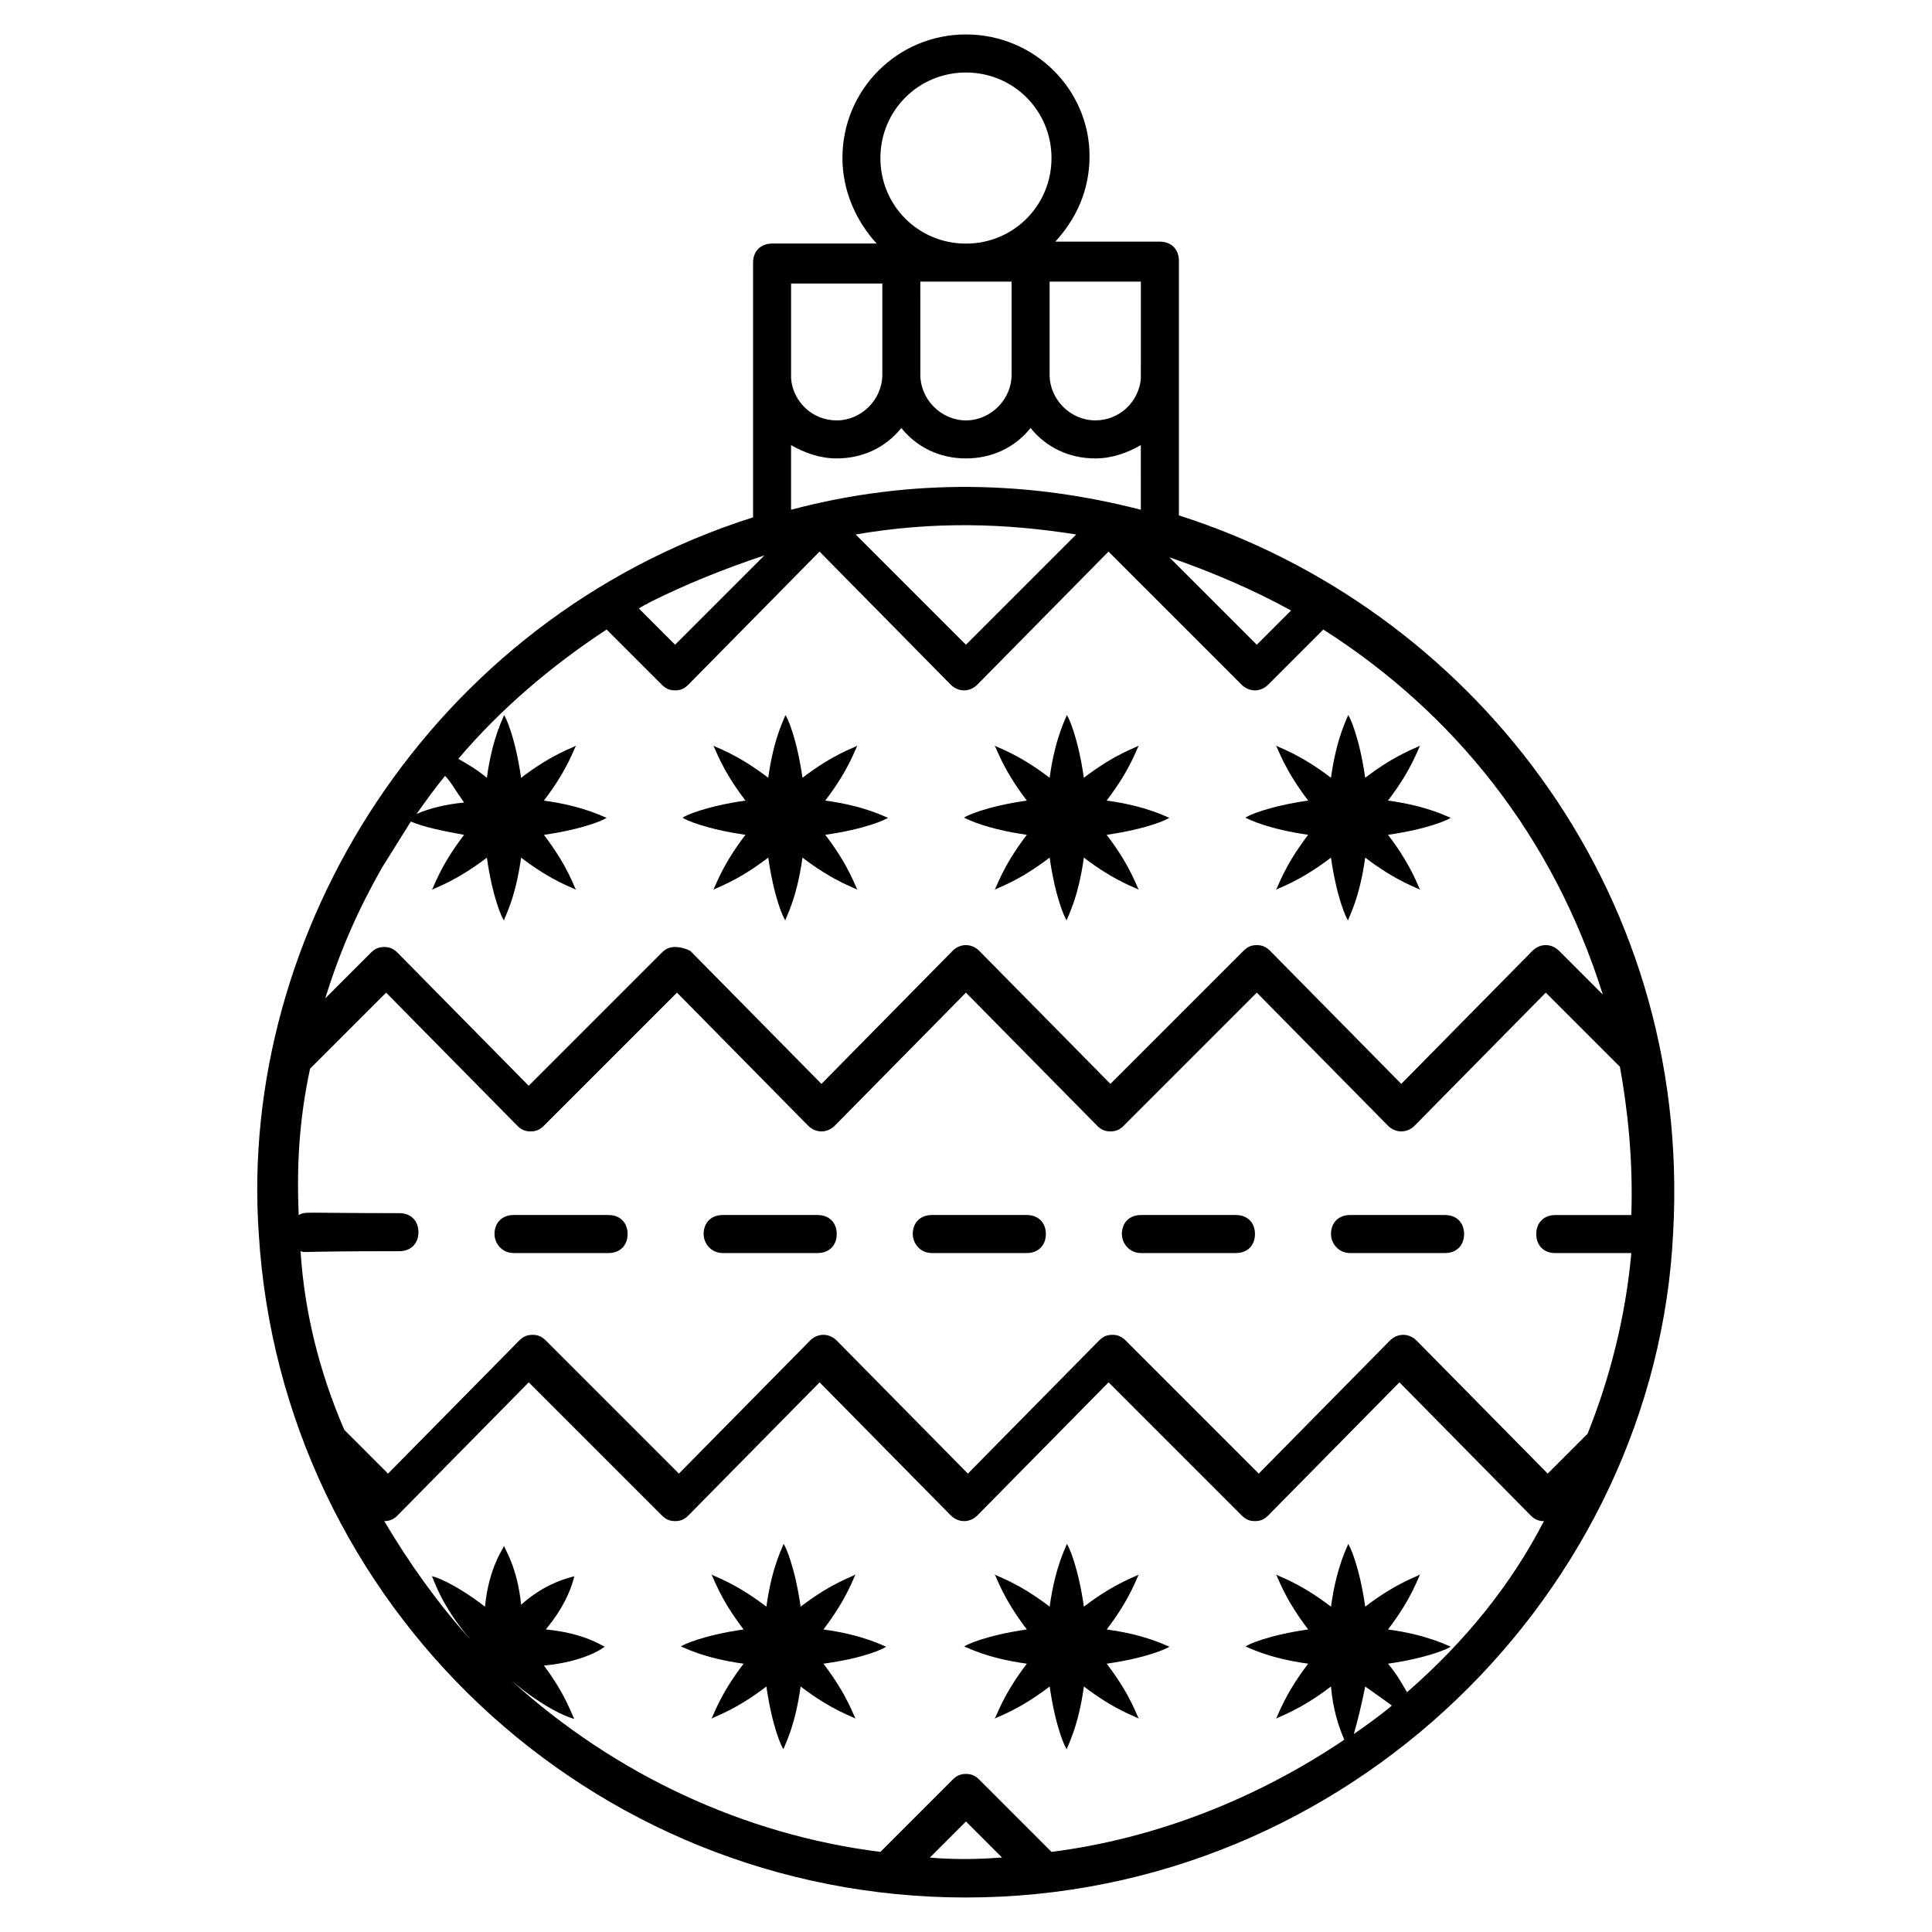
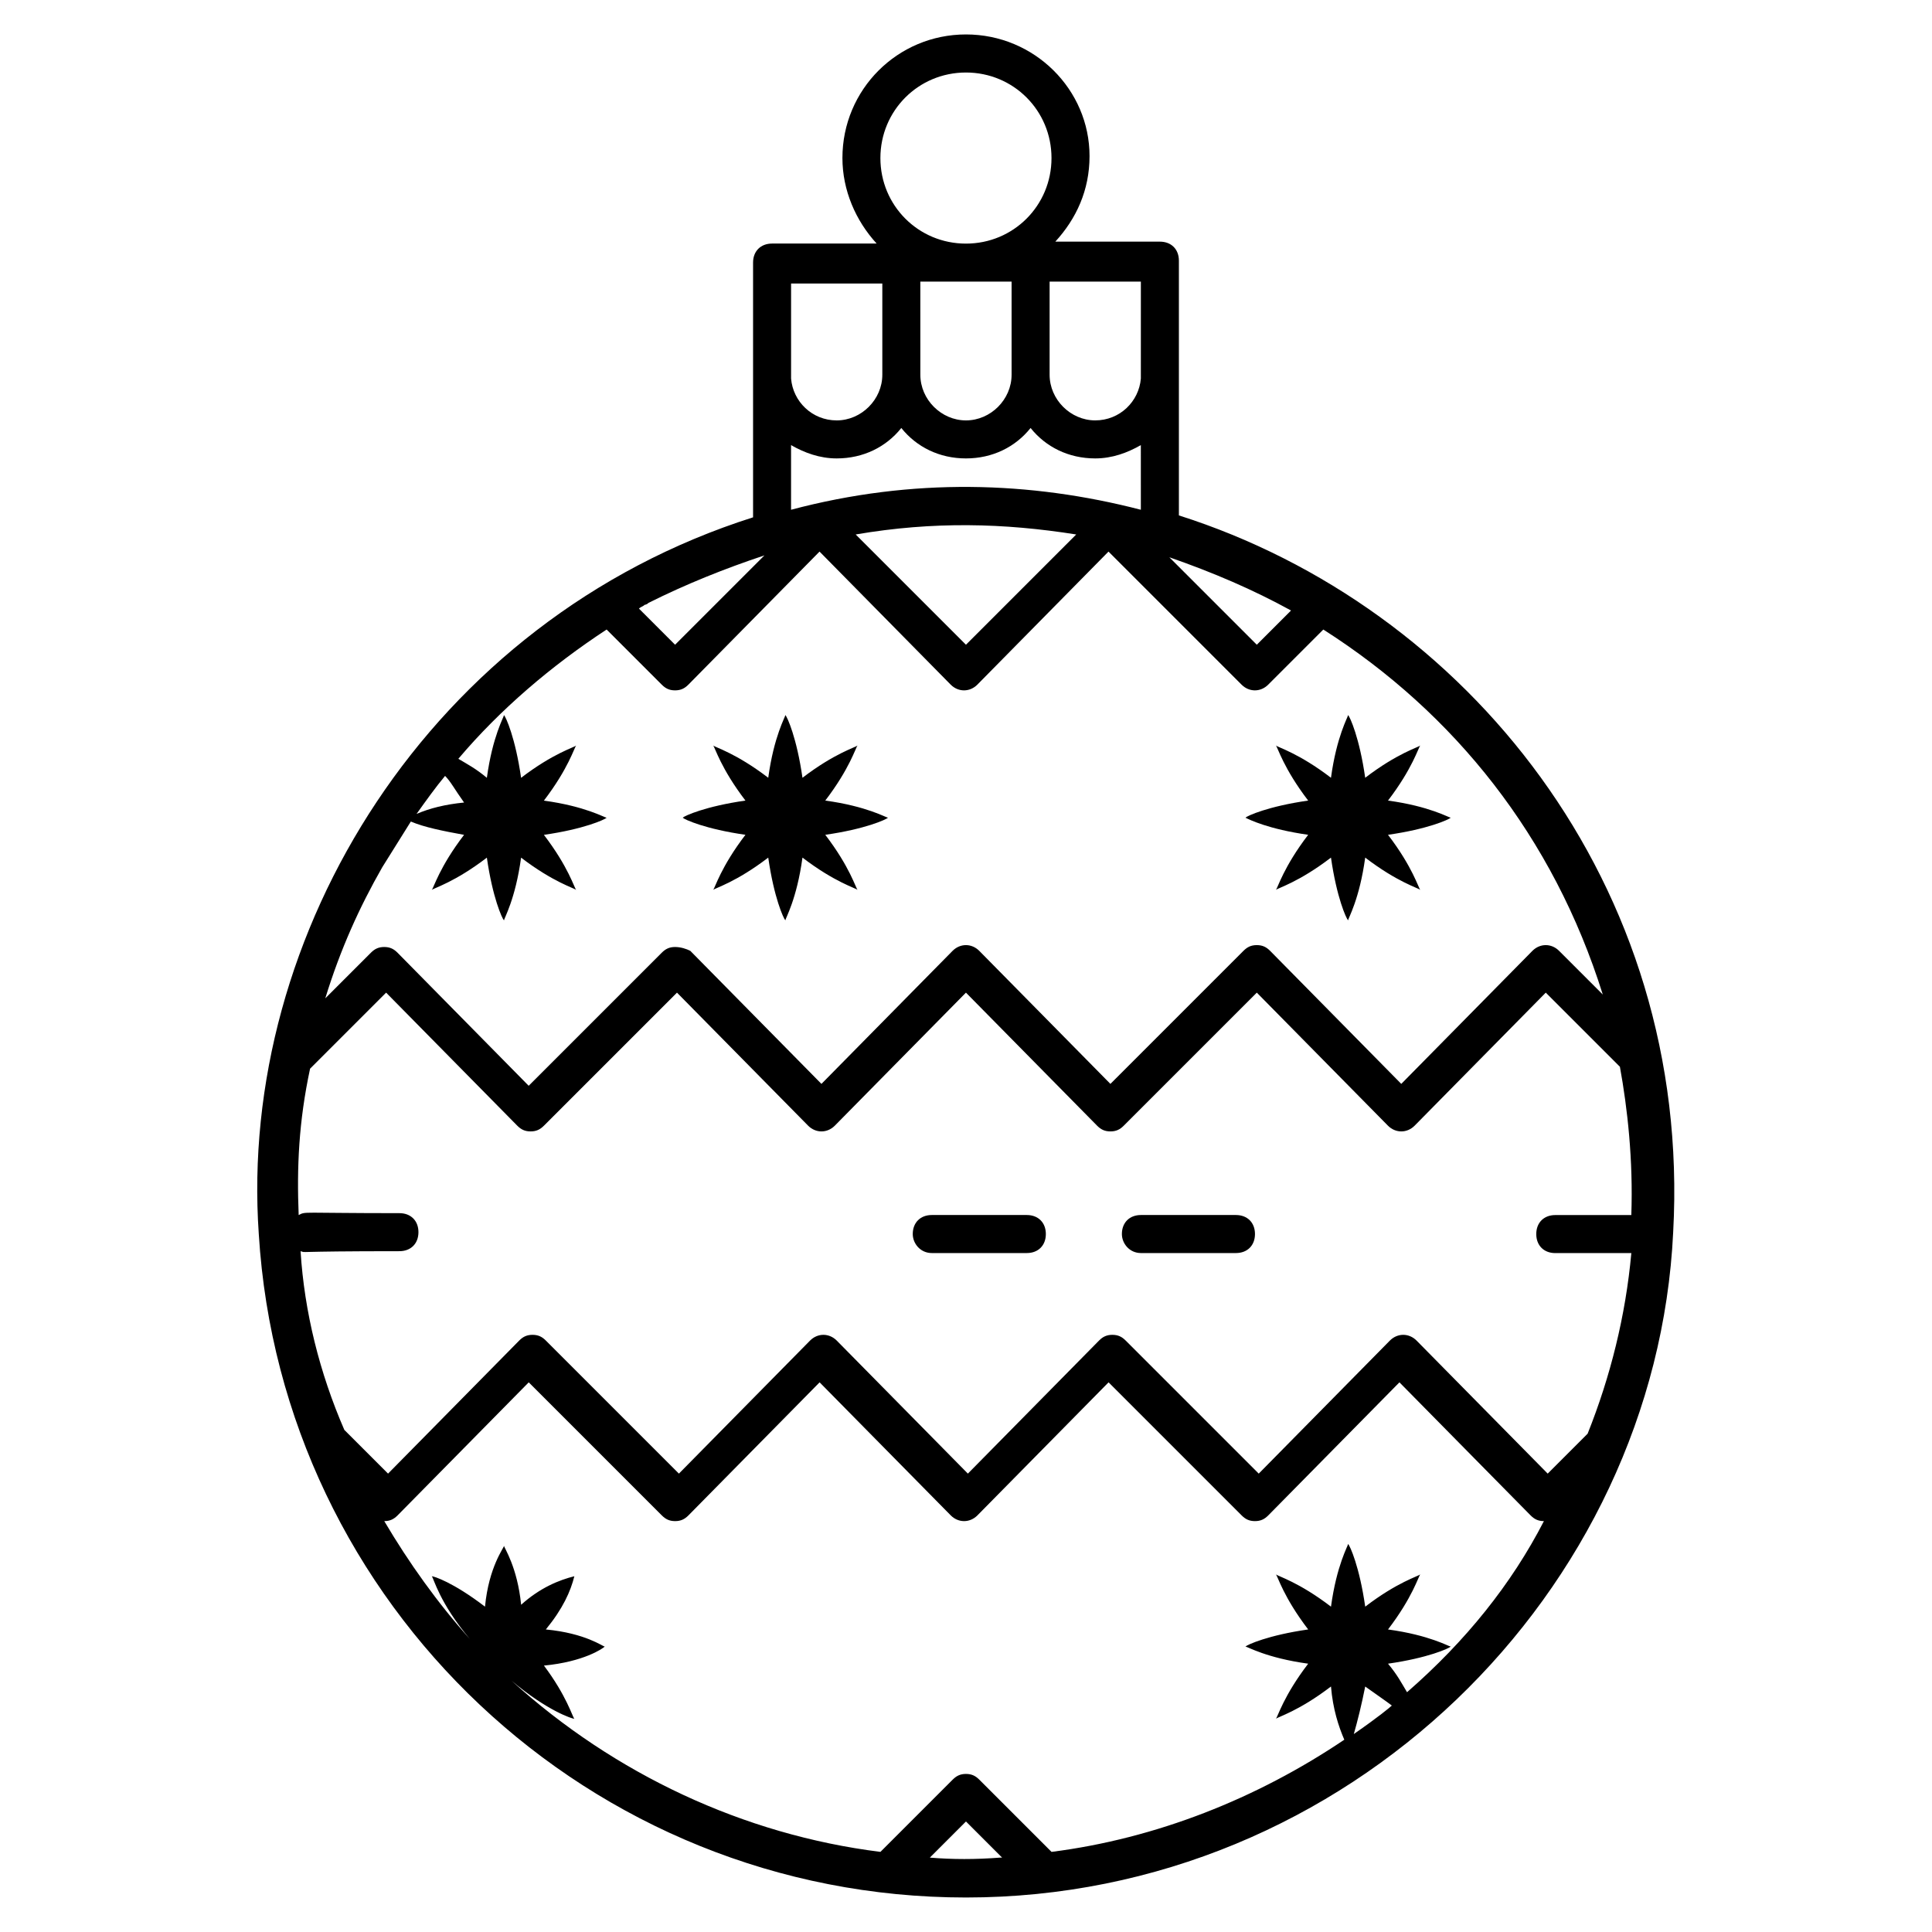
<svg xmlns="http://www.w3.org/2000/svg" fill="#000000" width="800px" height="800px" version="1.1" viewBox="144 144 512 512">
  <g>
    <path d="m341.55 365.23c-6.551 8.566-8.062 14.105-8.566 14.609 0.504-0.504 6.047-2.016 14.609-8.566 1.512 10.578 4.031 16.121 4.535 16.625 0-0.504 3.023-5.543 4.535-16.625 8.566 6.551 14.105 8.062 14.609 8.566-0.504-0.504-2.016-6.047-8.566-14.609 10.578-1.512 16.121-4.031 16.625-4.535-0.504 0-5.543-3.023-16.625-4.535 6.551-8.566 8.062-14.105 8.566-14.609-0.504 0.504-6.047 2.016-14.609 8.566-1.512-10.578-4.031-16.121-4.535-16.625 0 0.504-3.023 5.543-4.535 16.625-8.566-6.551-14.105-8.062-14.609-8.566 0.504 0.504 2.016 6.047 8.566 14.609-10.578 1.512-16.121 4.031-16.625 4.535 0.504 0.508 6.047 3.023 16.625 4.535z" />
-     <path d="m416.12 365.23c-6.551 8.566-8.062 14.105-8.566 14.609 0.504-0.504 6.047-2.016 14.609-8.566 1.512 10.578 4.031 16.121 4.535 16.625 0-0.504 3.023-5.543 4.535-16.625 8.566 6.551 14.105 8.062 14.609 8.566-0.504-0.504-2.016-6.047-8.566-14.609 10.578-1.512 16.121-4.031 16.625-4.535-0.504 0-5.543-3.023-16.625-4.535 6.551-8.566 8.062-14.105 8.566-14.609-0.504 0.504-6.047 2.016-14.609 8.566-1.512-10.578-4.031-16.121-4.535-16.625 0 0.504-3.023 5.543-4.535 16.625-8.566-6.551-14.105-8.062-14.609-8.566 0.504 0.504 2.016 6.047 8.566 14.609-10.578 1.512-16.121 4.031-16.625 4.535 1.008 0.508 6.043 3.023 16.625 4.535z" />
+     <path d="m416.12 365.23z" />
    <path d="m490.68 365.23c-6.551 8.566-8.062 14.105-8.566 14.609 0.504-0.504 6.047-2.016 14.609-8.566 1.512 10.578 4.031 16.121 4.535 16.625 0-0.504 3.023-5.543 4.535-16.625 8.566 6.551 14.105 8.062 14.609 8.566-0.504-0.504-2.016-6.047-8.566-14.609 10.578-1.512 16.121-4.031 16.625-4.535-0.504 0-5.543-3.023-16.625-4.535 6.551-8.566 8.062-14.105 8.566-14.609-0.504 0.504-6.047 2.016-14.609 8.566-1.512-10.578-4.031-16.121-4.535-16.625 0 0.504-3.023 5.543-4.535 16.625-8.566-6.551-14.105-8.062-14.609-8.566 0.504 0.504 2.016 6.047 8.566 14.609-10.578 1.512-16.121 4.031-16.625 4.535 1.008 0.508 6.047 3.023 16.625 4.535z" />
-     <path d="m378.84 580.36c-0.504 0-5.543-3.023-16.625-4.535 6.551-8.566 8.062-14.105 8.566-14.609-0.504 0.504-6.047 2.016-14.609 8.566-1.512-10.578-4.031-16.121-4.535-16.625 0 0.504-3.023 5.543-4.535 16.625-8.566-6.551-14.105-8.062-14.609-8.566 0.504 0.504 2.016 6.047 8.566 14.609-10.578 1.512-16.121 4.031-16.625 4.535 0.504 0 5.543 3.023 16.625 4.535-6.551 8.566-8.062 14.105-8.566 14.609 0.504-0.504 6.047-2.016 14.609-8.566 1.512 10.578 4.031 16.121 4.535 16.625 0-0.504 3.023-5.543 4.535-16.625 8.566 6.551 14.105 8.062 14.609 8.566-0.504-0.504-2.016-6.047-8.566-14.609 11.082-1.512 16.121-4.031 16.625-4.535z" />
-     <path d="m453.91 580.36c-0.504 0-5.543-3.023-16.625-4.535 6.551-8.566 8.062-14.105 8.566-14.609-0.504 0.504-6.047 2.016-14.609 8.566-1.512-10.578-4.031-16.121-4.535-16.625 0 0.504-3.023 5.543-4.535 16.625-8.566-6.551-14.105-8.062-14.609-8.566 0.504 0.504 2.016 6.047 8.566 14.609-10.578 1.512-16.121 4.031-16.625 4.535 0.504 0 5.543 3.023 16.625 4.535-6.551 8.566-8.062 14.105-8.566 14.609 0.504-0.504 6.047-2.016 14.609-8.566 1.512 10.578 4.031 16.121 4.535 16.625 0-0.504 3.023-5.543 4.535-16.625 8.566 6.551 14.105 8.062 14.609 8.566-0.504-0.504-2.016-6.047-8.566-14.609 10.578-1.512 16.121-4.031 16.625-4.535z" />
    <path d="m587.41 470.53c5.039-92.195-54.914-165.75-130.99-189.94v-67.512c0-3.023-2.016-5.039-5.039-5.039h-27.711c5.543-6.047 9.07-13.602 9.07-22.672 0.004-17.629-14.605-32.238-32.742-32.238s-32.746 14.609-32.746 32.746c0 8.566 3.527 16.625 9.07 22.672h-27.711c-3.023 0-5.039 2.016-5.039 5.039v67.512c-85.648 27.207-136.53 110.34-130.99 189.94 6.047 98.238 87.664 175.82 187.42 175.82 101.27 0 182.88-81.113 187.41-176.33v0 0zm-84.637 133.01c1.008-3.527 2.016-7.559 3.023-12.594 3.527 2.519 5.039 3.527 7.055 5.039-0.508 0.5-3.531 3.019-10.078 7.555zm14.105-11.086c-1.512-2.519-2.519-4.535-5.039-7.559 10.578-1.512 16.121-4.031 16.625-4.535-0.504 0-5.543-3.023-16.625-4.535 6.551-8.566 8.062-14.105 8.566-14.609-0.504 0.504-6.047 2.016-14.609 8.566-1.512-10.578-4.031-16.121-4.535-16.625 0 0.504-3.023 5.543-4.535 16.625-8.566-6.551-14.105-8.062-14.609-8.566 0.504 0.504 2.016 6.047 8.566 14.609-10.578 1.512-16.121 4.031-16.625 4.535 0.504 0 5.543 3.023 16.625 4.535-6.551 8.566-8.062 14.105-8.566 14.609 0.504-0.504 6.047-2.016 14.609-8.566 0.504 6.047 2.016 10.578 3.527 14.105-23.176 15.617-49.879 26.199-77.586 29.727l-19.145-19.145c-1.008-1.008-2.016-1.512-3.527-1.512s-2.519 0.504-3.527 1.512l-19.145 19.145c-36.273-4.535-70.535-20.656-97.738-45.344 9.574 8.062 16.121 10.078 16.625 10.078-0.504-0.504-2.016-6.047-8.062-14.105 10.578-1.008 15.617-4.535 16.121-5.039-0.504 0-5.039-3.527-15.617-4.535 4.535-5.543 6.551-10.078 7.559-14.105-4.031 1.008-9.07 3.023-14.105 7.559-1.008-10.078-4.535-15.113-4.535-15.617 0 0.504-4.031 5.543-5.039 16.121-8.566-6.551-13.602-8.062-14.105-8.062 0.504 0.504 2.016 7.055 10.078 16.625-8.566-9.574-16.121-20.152-22.672-31.234 1.512 0 2.519-0.504 3.527-1.512l34.762-35.266 35.266 35.266c1.008 1.008 2.016 1.512 3.527 1.512s2.519-0.504 3.527-1.512l34.762-35.266 34.762 35.266c2.016 2.016 5.039 2.016 7.055 0l34.762-35.266 35.266 35.266c1.008 1.008 2.016 1.512 3.527 1.512s2.519-0.504 3.527-1.512l34.762-35.266 34.762 35.266c1.008 1.008 2.016 1.512 3.527 1.512-8.562 16.629-20.656 31.742-36.273 45.344zm-126.46 43.832 9.574-9.574 9.574 9.574h-0.504c-6.555 0.504-12.598 0.504-18.645 0zm-145.1-262.48c2.519-4.031 5.039-8.062 7.559-12.09 3.527 1.512 8.566 2.519 14.105 3.527-6.551 8.566-8.062 14.105-8.566 14.609 0.504-0.504 6.047-2.016 14.609-8.566 1.512 10.578 4.031 16.121 4.535 16.625 0-0.504 3.023-5.543 4.535-16.625 8.566 6.551 14.105 8.062 14.609 8.566-0.504-0.504-2.016-6.047-8.566-14.609 10.578-1.512 16.121-4.031 16.625-4.535-0.504 0-5.543-3.023-16.625-4.535 6.551-8.566 8.062-14.105 8.566-14.609-0.504 0.504-6.047 2.016-14.609 8.566-1.512-10.578-4.031-16.121-4.535-16.625 0 0.504-3.023 5.543-4.535 16.625-3.023-2.519-5.039-3.527-7.559-5.039 11.082-13.098 24.688-24.688 39.297-34.258l14.609 14.609c1.008 1.008 2.016 1.512 3.527 1.512 1.512 0 2.519-0.504 3.527-1.512l34.762-35.266 34.762 35.266c2.016 2.016 5.039 2.016 7.055 0l34.762-35.266 35.266 35.266c2.016 2.016 5.039 2.016 7.055 0l14.609-14.609c34.762 22.168 60.961 54.914 74.059 96.73l-11.586-11.586c-2.016-2.016-5.039-2.016-7.055 0l-34.762 35.266-34.762-35.266c-1.008-1.008-2.016-1.512-3.527-1.512s-2.519 0.504-3.527 1.512l-35.266 35.266-34.762-35.266c-2.016-2.016-5.039-2.016-7.055 0l-34.762 35.266-34.762-35.266c-1.004-0.508-2.516-1.012-4.027-1.012-1.512 0-2.519 0.504-3.527 1.512l-35.266 35.266-34.762-35.266c-1.008-1.008-2.016-1.512-3.527-1.512s-2.519 0.504-3.527 1.512l-12.09 12.09c4.031-13.098 9.07-24.184 15.113-34.762zm201.02-129.48c-0.504 6.047-5.543 11.082-12.09 11.082-6.551 0-12.09-5.543-12.09-12.09v-24.684h24.184zm-58.441-25.691h24.184v24.688c0 6.551-5.543 12.09-12.09 12.09-6.551 0-12.09-5.543-12.09-12.09zm-10.074 0v24.688c0 6.551-5.543 12.09-12.09 12.09-6.551 0-11.586-5.039-12.09-11.082v-25.191h24.18zm-12.094 46.852c7.055 0 13.098-3.023 17.129-8.062 4.031 5.039 10.078 8.062 17.129 8.062 7.055 0 13.098-3.023 17.129-8.062 4.031 5.039 10.078 8.062 17.129 8.062 4.535 0 8.566-1.512 12.09-3.527l0.004 17.133c-29.223-7.559-60.457-8.566-92.699 0v-17.129c3.527 2.012 7.559 3.523 12.09 3.523zm120.41 40.305-9.07 9.07-23.176-23.176c11.59 4.031 22.172 8.566 32.246 14.105zm-56.93-20.152-29.219 29.223-29.223-29.223c20.656-3.527 39.297-3.023 58.441 0zm-82.625 5.543-23.68 23.68-9.574-9.574c0.504-0.504 1.008-0.504 1.512-1.008 0 0 0.504 0 1.008-0.504 10.078-5.035 20.156-9.066 30.734-12.594zm-79.602 65.496c-5.039 0.504-9.07 1.512-12.594 3.023 2.519-3.527 5.039-7.055 7.559-10.078 1.508 1.512 2.516 3.527 5.035 7.055zm-43.328 118.9c2.016 0.504-3.527 0 26.199 0 3.023 0 5.039-2.016 5.039-5.039s-2.016-5.039-5.039-5.039c-26.703 0-24.688-0.504-26.703 0.504-0.504-12.594 0-24.688 3.023-38.793l20.152-20.152 34.762 35.266c1.008 1.008 2.016 1.512 3.527 1.512s2.519-0.504 3.527-1.512l35.266-35.266 34.762 35.266c2.016 2.016 5.039 2.016 7.055 0l34.762-35.266 34.762 35.266c1.008 1.008 2.016 1.512 3.527 1.512 1.512 0 2.519-0.504 3.527-1.512l35.266-35.266 34.762 35.266c2.016 2.016 5.039 2.016 7.055 0l34.762-35.266 19.648 19.648c2.016 11.082 3.527 24.688 3.023 39.297h-20.152c-3.023 0-5.039 2.016-5.039 5.039 0 3.023 2.016 5.039 5.039 5.039h20.156c-1.512 16.625-5.543 32.746-11.586 47.863l-10.578 10.578-34.762-35.266c-2.016-2.016-5.039-2.016-7.055 0l-34.762 35.266-35.266-35.266c-1.008-1.008-2.016-1.512-3.527-1.512s-2.519 0.504-3.527 1.512l-34.762 35.266-34.762-35.266c-2.016-2.016-5.039-2.016-7.055 0l-34.762 35.266-35.266-35.266c-1.008-1.008-2.016-1.512-3.527-1.512s-2.519 0.504-3.527 1.512l-34.762 35.266-11.586-11.586c-6.559-15.117-10.59-31.238-11.598-47.359zm153.66-289.69c0-12.594 10.074-22.672 22.672-22.672 12.594 0 22.672 10.078 22.672 22.672s-10.078 22.672-22.672 22.672c-12.598 0-22.672-10.074-22.672-22.672z" />
-     <path d="m335.51 476.07h25.191c3.023 0 5.039-2.016 5.039-5.039 0-3.023-2.016-5.039-5.039-5.039h-25.191c-3.023 0-5.039 2.016-5.039 5.039 0 2.519 2.016 5.039 5.039 5.039z" />
    <path d="m446.35 476.07h25.191c3.023 0 5.039-2.016 5.039-5.039 0-3.023-2.016-5.039-5.039-5.039h-25.191c-3.023 0-5.039 2.016-5.039 5.039 0.004 2.519 2.016 5.039 5.039 5.039z" />
-     <path d="m501.77 476.07h25.191c3.023 0 5.039-2.016 5.039-5.039 0-3.023-2.016-5.039-5.039-5.039h-25.191c-3.023 0-5.039 2.016-5.039 5.039 0 2.519 2.016 5.039 5.039 5.039z" />
-     <path d="m280.09 476.07h25.191c3.023 0 5.039-2.016 5.039-5.039 0-3.023-2.016-5.039-5.039-5.039h-25.191c-3.023 0-5.039 2.016-5.039 5.039 0 2.519 2.016 5.039 5.039 5.039z" />
    <path d="m390.93 476.07h25.191c3.023 0 5.039-2.016 5.039-5.039 0-3.023-2.016-5.039-5.039-5.039h-25.191c-3.023 0-5.039 2.016-5.039 5.039 0 2.519 2.016 5.039 5.039 5.039z" />
  </g>
</svg>